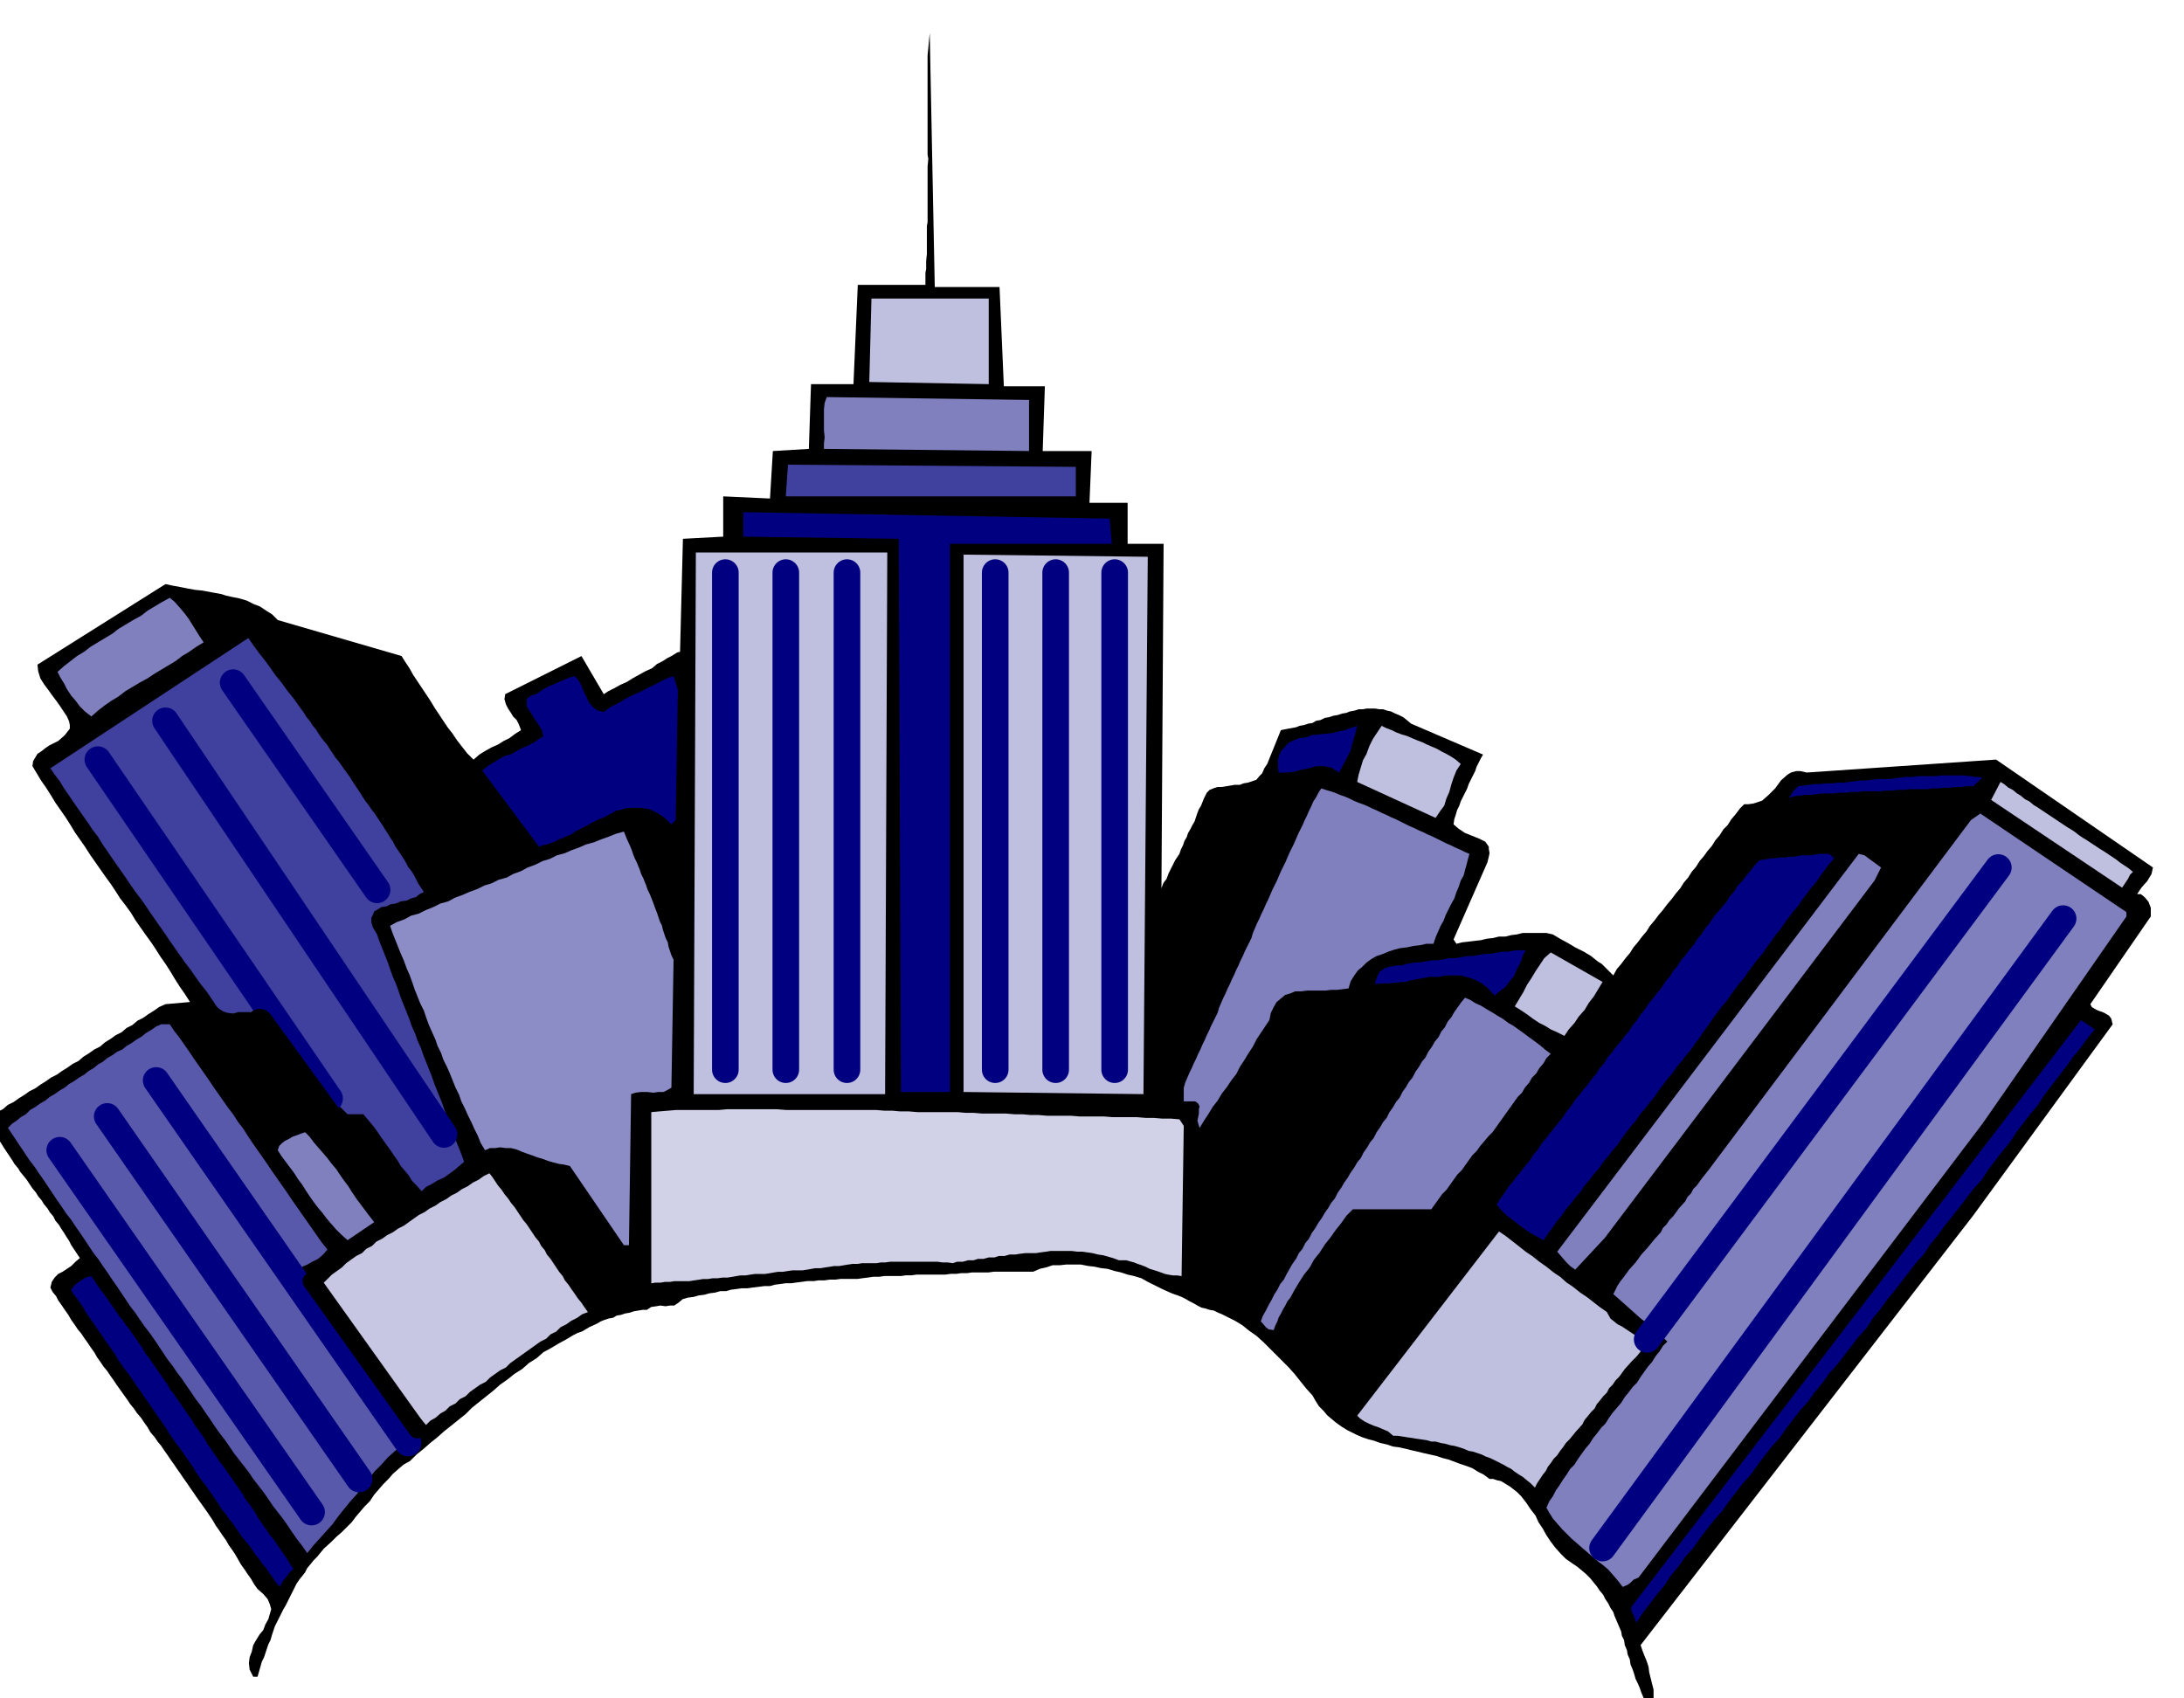
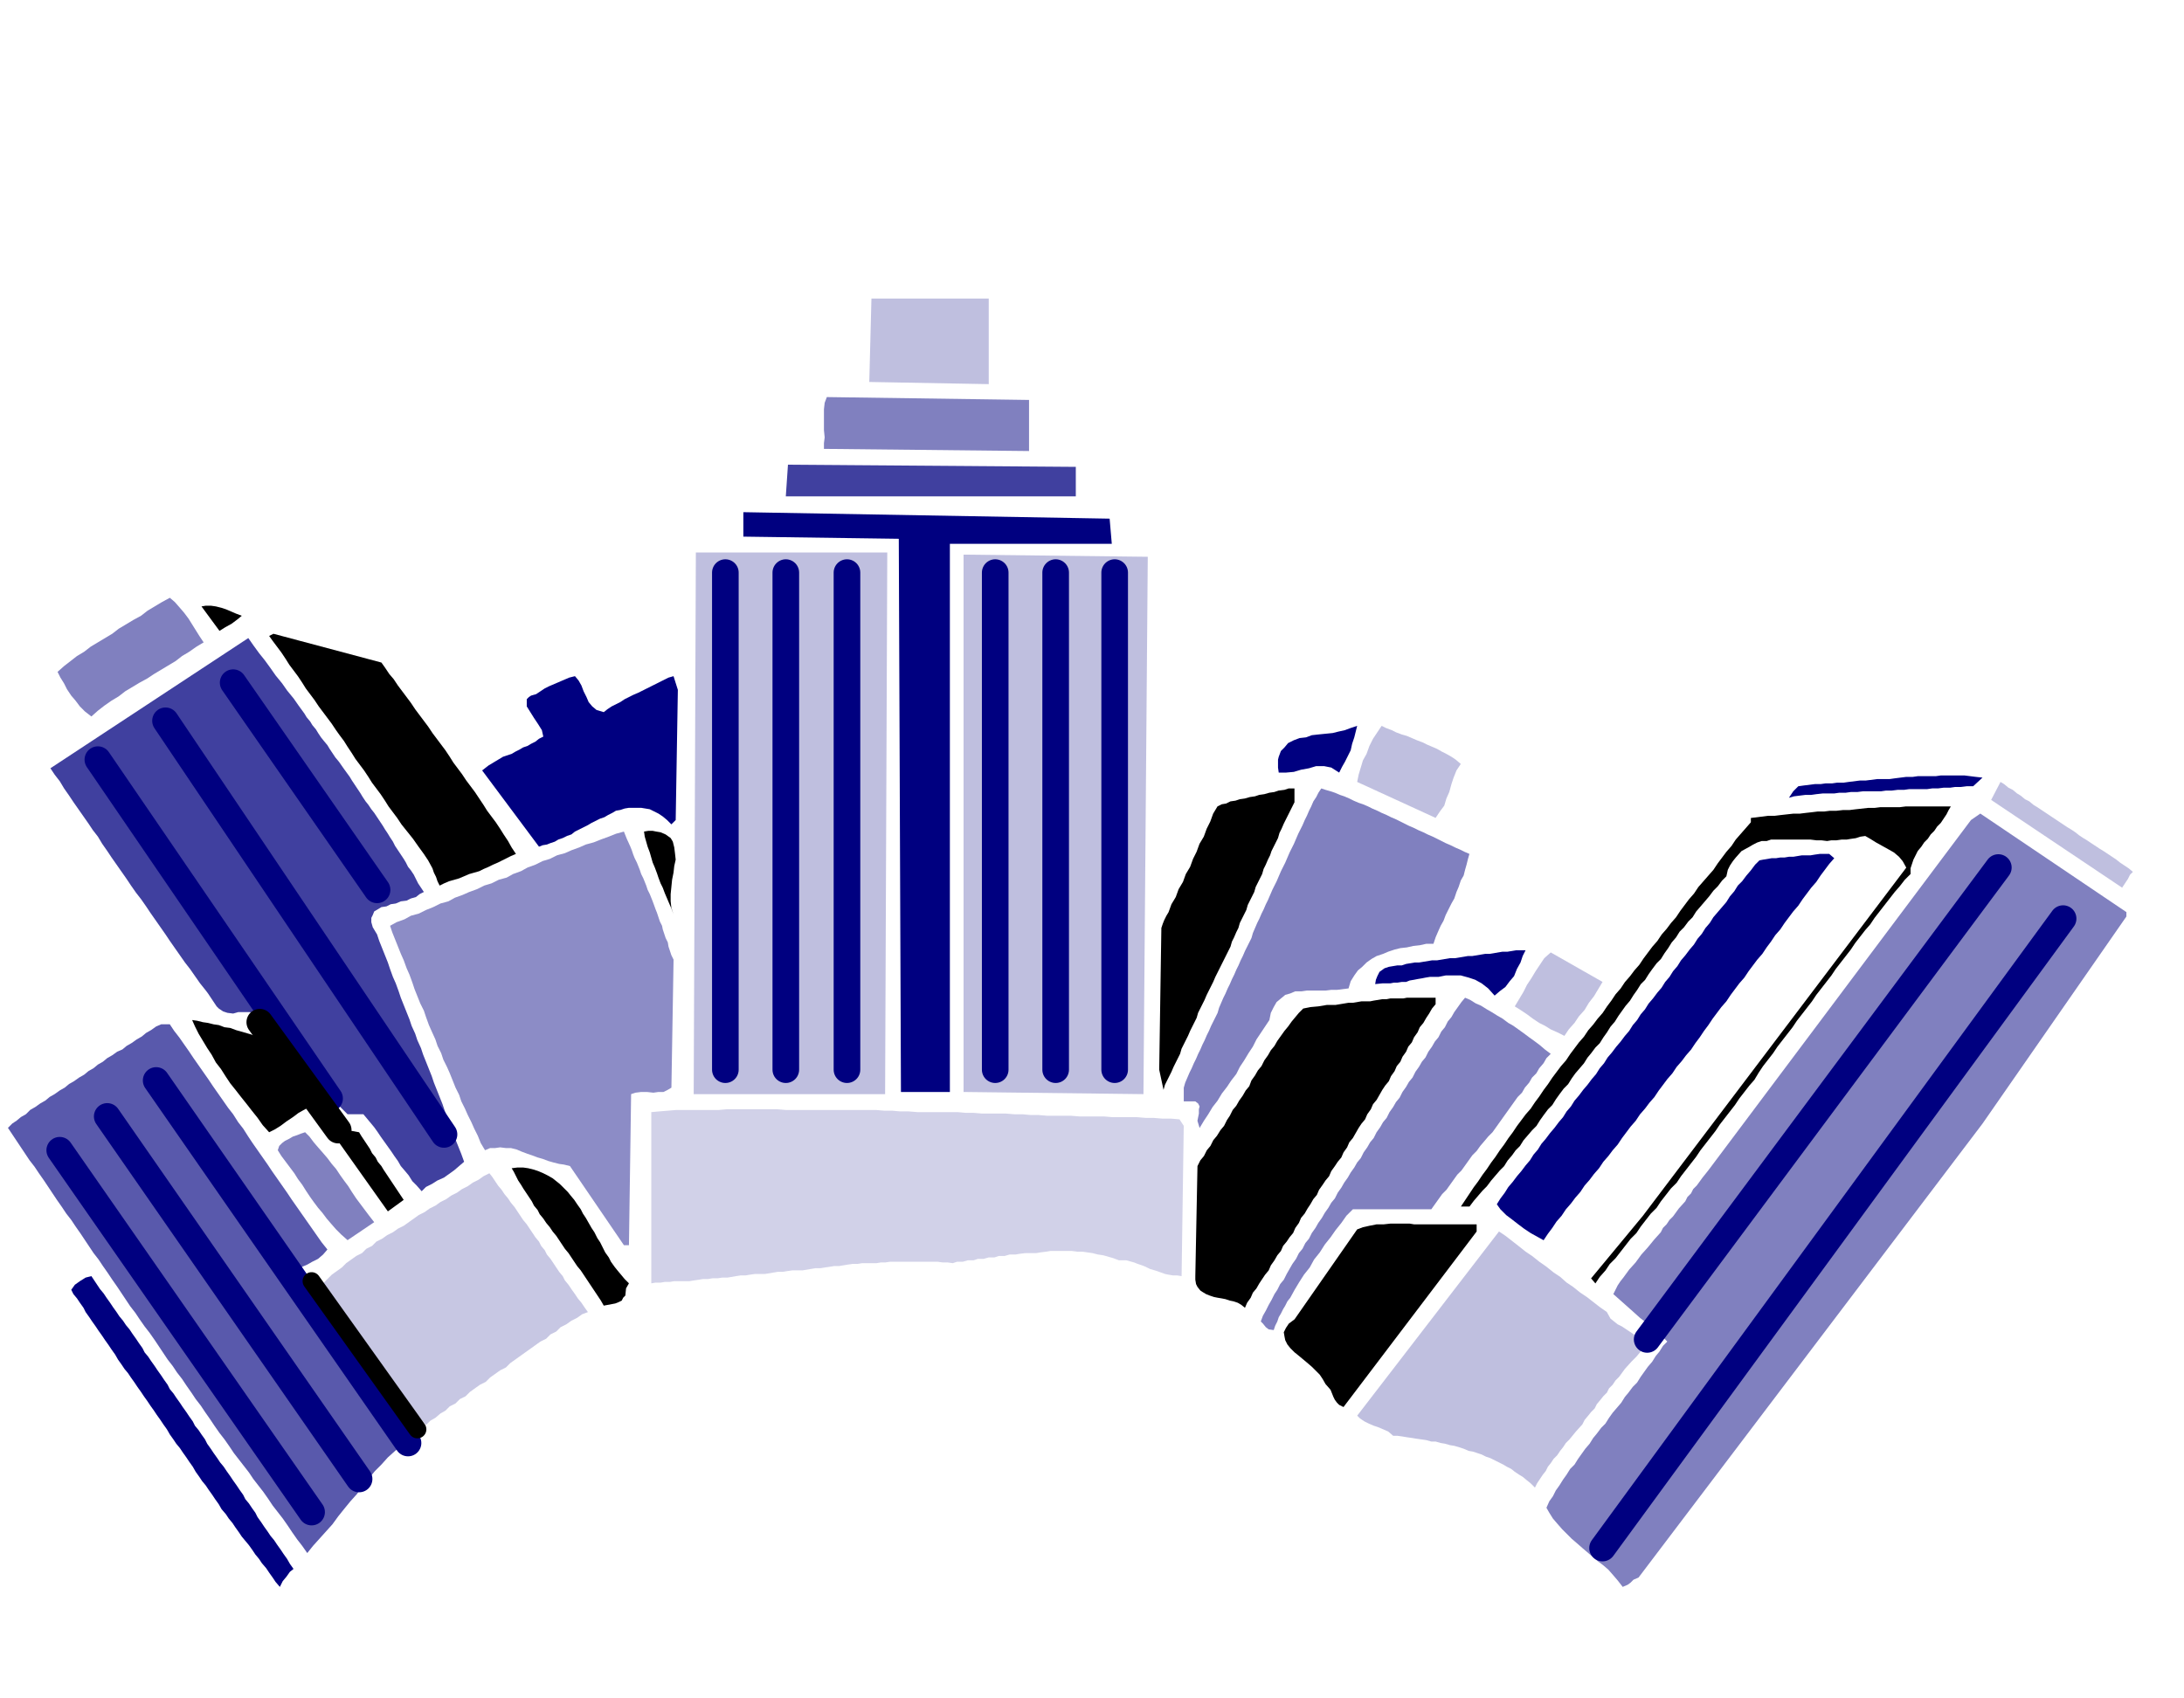
<svg xmlns="http://www.w3.org/2000/svg" fill-rule="evenodd" height="381.465" preserveAspectRatio="none" stroke-linecap="round" viewBox="0 0 3035 2361" width="490.455">
  <style>.brush1{fill:#000}.pen1{stroke:none}.brush2{fill:#bfbfdf}.brush3{fill:#8080bf}.brush4{fill:#40409f}.brush5{fill:navy}</style>
-   <path class="pen1 brush1" d="M1299 399h90l6 138h57l-3 90h68l-3 72h53v57h50l-3 481v-2l1-3 2-5 4-5 3-8 4-8 5-10 6-9 2-6 3-6 2-6 3-5 2-6 3-5 3-6 3-5 2-6 2-6 2-5 3-5 4-10 4-8 4-4 5-2 6-2h6l6-1 6-1 6-1h7l5-2 6-1 6-2 6-2 4-5 4-4 3-7 4-6 19-47 10-2 11-2 5-2 6-1 6-2 6-1 5-3 6-1 6-3 6-1 6-2 6-1 6-2 6-1 5-2 6-1 6-2h6l5-1h12l6 1h5l6 2 5 1 6 3 5 2 6 3 5 4 6 5 100 43-3 5-3 6-3 6-2 6-3 6-3 6-3 6-2 6-3 6-3 6-3 6-2 6-3 6-2 7-2 6-1 7 7 6 9 6 10 4 10 4 8 4 5 7v3l1 6-1 5-2 8-47 107 4 6 8-2 9-1 8-1 9-1 8-2 9-1 8-2h9l8-2 8-1 8-2h33l9 2 10 6 11 6 5 3 5 3 6 3 6 3 10 6 10 8 5 3 5 5 5 5 6 6 5-9 6-7 6-8 6-7 5-8 6-7 6-8 6-7 5-8 6-7 6-8 6-7 6-8 6-7 6-8 6-7 5-8 6-7 5-8 6-7 5-8 6-7 5-7 6-7 5-8 6-7 5-8 6-6 5-8 6-7 6-8 6-6h6l7-1 6-2 6-2 9-8 9-9 8-11 9-8 5-3 7-2h6l9 2 263-18 218 150-2 9-6 10-8 9-6 9h5l4 3 3 3 4 5 1 3 2 5v12l-84 122 2 4 5 3 4 2 6 2 4 2 5 3 3 4 2 8-194 266-462 597 2 6 3 8 3 7 3 9 1 8 2 8 2 8 2 8v21l-3 5-3-1-4-7-4-7-3-7-2-6-3-7-3-6-2-7-2-6-3-7-1-7-3-7-1-6-3-7-1-7-3-6-1-6-3-7-3-7-3-7-2-6-4-6-3-6-4-6-3-6-5-6-4-6-5-6-4-5-6-6-6-5-6-5-6-4-10-7-7-7-8-9-6-8-6-9-5-9-6-9-4-9-7-9-6-9-7-9-6-6-9-7-8-5-5-3-5-1-6-2h-5l-8-6-8-4-8-5-8-3-9-3-8-3-8-3-8-2-9-3-9-2-9-2-8-2-9-2-8-2-9-2-8-1-9-3-9-2-8-3-8-2-9-3-7-3-8-4-6-3-8-5-7-5-6-5-6-5-6-7-6-6-5-8-4-7-9-10-8-10-8-10-8-9-9-9-9-9-9-9-8-8-10-9-10-7-10-8-10-6-6-3-6-3-6-3-5-2-6-3-6-1-6-2-5-1-6-3-5-3-6-3-5-3-6-3-5-2-6-2-5-2-11-5-10-5-10-5-9-5-10-3-9-2-9-3-9-2-10-3-9-1-9-2-9-1-10-2h-20l-9 1h-10l-9 3-9 2-9 4h-55l-7 1h-23l-7 1h-8l-7 1h-8l-7 1h-40l-7 1h-8l-7 1h-23l-7 1h-8l-7 1-8 1-7 1h-24l-7 1h-8l-7 1h-8l-7 1h-9l-7 1-8 1-7 1h-8l-7 1-8 1-7 2h-8l-8 1-8 1-7 1h-8l-7 1-8 1-7 2h-8l-7 2-8 1-7 2-8 1-7 2-8 1-7 2-6 5-6 4h-6l-6 1-7-1-6 1-7 1-6 4h-6l-6 1-6 1-6 2-6 1-6 2-6 1-5 3-6 1-6 2-5 2-5 3-11 5-10 6-6 2-6 3-5 3-5 3-11 6-10 6-11 6-9 8-11 7-9 8-11 7-10 8-10 7-9 8-10 8-10 8-10 8-9 9-10 8-10 8-10 8-9 8-10 8-9 8-10 8-9 9-9 5-7 6-8 7-6 7-7 7-7 8-6 7-6 9-7 7-6 7-6 7-6 8-7 7-7 7-7 6-7 7-11 10-9 11-5 5-4 5-5 6-3 6-4 5-4 5-4 6-3 6-3 6-3 6-3 6-3 6-3 5-3 6-3 6-3 6-3 6-2 6-2 6-2 7-3 6-2 6-2 6-2 6-3 6-2 7-2 7-2 7h-6l-5-10-1-9 1-8 3-8 2-9 4-7 5-8 5-6 3-8 4-7 2-7 2-7-2-7-3-7-6-7-8-7-5-7-4-7-5-7-4-6-5-7-4-7-4-7-4-6-5-7-4-7-5-7-4-6-5-7-4-7-4-6-4-6-5-7-5-7-5-7-4-6-5-7-4-6-5-7-4-6-5-7-4-6-5-7-4-6-5-7-4-6-5-6-4-6-6-7-4-7-5-7-4-6-6-7-4-6-5-6-4-6-5-7-5-7-5-7-4-6-5-7-4-6-5-6-4-6-5-7-4-7-5-7-4-6-5-7-4-6-5-6-4-6-5-7-4-7-5-7-4-6-5-7-3-6-5-6-3-6 2-8 4-6 5-5 6-3 6-4 6-4 6-6 6-5-4-6-4-6-4-6-3-6-4-6-3-5-4-6-3-5-5-6-3-6-5-6-3-5-5-6-3-5-5-6-3-5-5-6-4-6-4-6-4-5-5-6-3-5-5-6-3-5-4-6-4-6-4-6-3-5-4-6-3-5-3-6-3-5v-16l7-6 8-4 7-6 8-4 7-5 8-5 7-5 8-4 7-5 8-5 7-5 8-4 7-5 8-5 7-5 8-4 7-6 8-5 7-5 8-4 7-6 8-5 7-5 8-4 7-6 8-4 7-6 8-4 7-5 8-5 7-5 9-4 34-3-7-11-7-10-7-11-6-10-7-11-7-10-7-11-6-9-8-11-7-10-7-10-6-10-8-11-7-9-7-11-6-9-8-11-7-10-7-10-7-10-7-11-7-10-7-10-6-10-7-11-7-10-7-10-6-10-7-11-7-10-6-10-6-10 1-7 3-5 3-5 6-4 5-4 6-4 6-3 6-3 9-8 7-9v-5l-1-5-3-7-4-6-6-9-5-7-6-8-5-7-6-8-5-8-3-10-1-9 178-112 9 2 11 2 10 2 11 2 10 1 11 2 5 1 6 1 5 1 6 2 9 2 10 2 10 3 10 5 8 3 9 6 8 5 8 8 172 50 5 8 6 9 5 9 6 9 6 9 6 9 6 9 6 10 6 9 6 9 6 9 7 9 6 9 7 9 7 9 9 9 8-7 8-5 9-5 9-4 8-5 8-4 8-6 8-5-3-8-3-6-5-5-3-5-4-6-3-6-2-7 1-7 106-53 31 53 6-4 8-4 9-5 9-4 8-5 9-5 9-5 9-4 7-6 8-4 6-4 6-3 8-5 4-1 4-157 56-3v-56l65 3 4-66 50-3 3-90h59l6-138h94v-17l1-5v-11l1-10v-39l1-5v-78l1-10-1-6V77l1-10 1-11 1-10 7 353z" />
  <path class="pen1 brush2" d="M1374 415v119l-166-3 3-116h163z" />
  <path class="pen1 brush3" d="M1430 556v71l-285-3v-8l1-8-1-10v-29l1-9 3-8 281 4z" />
  <path class="pen1 brush4" d="M1495 649v41h-403l3-44 400 3z" />
  <path class="pen1 brush5" d="m1542 721 3 35h-225v762h-68l-3-769-216-3v-34l509 9z" />
  <path class="pen1 brush2" d="m1233 768-3 753H964l3-753h266zm362 6-6 747-250-3V771l256 3z" />
  <path class="pen1 brush3" d="m283 893-10 6-10 7-10 6-9 7-10 6-10 6-10 6-9 6-11 6-10 6-10 6-9 7-10 6-10 7-9 7-9 8-9-7-7-7-6-8-6-7-6-9-4-8-5-8-4-8 9-8 9-7 9-7 10-6 9-7 10-6 10-6 10-6 9-7 10-6 10-6 11-6 9-7 10-6 10-6 11-6 7 6 7 8 6 7 6 8 5 8 5 8 5 8 6 9z" />
  <path class="pen1 brush1" d="m336 856-6 5-8 6-9 5-8 5-25-34 6-1h7l7 1 8 2 6 2 7 3 7 3 8 3zm194 65 5 7 6 9 6 7 6 9 6 8 6 8 6 8 6 9 6 8 6 8 6 8 6 9 6 8 6 8 6 8 6 9 5 8 6 8 6 8 6 9 6 8 6 8 6 9 6 9 5 8 6 8 6 8 6 9 5 8 6 9 5 9 6 9-7 3-6 3-6 3-6 3-7 3-6 3-7 3-6 3-7 2-7 2-7 3-7 3-7 2-7 2-7 3-6 3-3-6-2-6-3-6-2-6-6-11-6-9-8-11-7-10-8-10-8-10-6-9-6-8-6-8-5-8-6-9-6-8-6-8-5-8-6-9-6-8-6-8-5-8-6-9-5-8-6-8-5-7-6-9-6-8-6-8-6-8-6-9-6-8-6-8-5-8-6-9-6-8-6-8-5-8-6-9-6-8-6-8-5-7 6-3 150 40z" />
  <path class="pen1 brush4" d="m589 1240-6 3-5 4-7 2-6 3-8 1-7 3-7 1-6 3-7 1-5 3-5 3-2 5-2 4v6l2 7 6 10 3 9 4 10 4 10 4 10 3 9 4 11 4 9 4 11 3 9 4 10 4 10 4 10 3 9 5 11 3 9 5 11 3 9 4 10 4 10 4 10 3 9 4 10 4 10 4 10 3 9 4 10 4 10 4 11 3 9 4 10 4 10 4 11-7 6-7 6-7 5-7 5-9 4-8 5-8 4-6 6-7-8-6-6-5-8-5-6-6-7-4-7-5-7-4-6-5-7-5-7-5-7-4-6-5-7-5-6-5-6-5-6h-22l-6-6-5-5-5-6-3-5-5-6-4-6-4-6-3-5-4-7-4-6-4-6-3-6-4-6-4-6-4-6-3-5-5-6-4-6-5-5-4-4-10-9-10-7-7-4-6-3-6-2-6-1-8-2h-16l-7 2-8-1-6-2-6-4-3-3-4-6-4-6-4-6-3-4-8-10-7-10-7-10-7-9-7-10-7-10-7-10-6-9-7-10-7-10-7-10-6-9-7-10-7-9-7-10-6-9-7-10-7-10-7-10-6-9-7-10-6-10-7-9-6-9-7-10-7-10-7-10-6-9-7-10-6-10-7-9-6-9 275-181 7 10 8 11 8 10 8 11 7 10 9 11 7 10 9 11 7 10 8 11 3 5 5 6 3 5 5 6 3 5 4 6 4 5 5 6 3 5 4 6 4 6 5 6 7 10 8 11 3 5 4 6 4 6 4 6 3 5 4 6 4 5 4 6 4 5 4 6 4 6 4 6 3 5 4 6 3 5 4 6 3 6 4 6 4 6 4 6 3 5 3 6 4 5 4 6 3 6 3 6 4 6 4 6z" />
  <path class="pen1 brush5" d="m839 990 5-4 6-4 6-3 6-3 6-4 6-3 6-3 7-3 6-3 6-3 6-3 6-3 6-3 6-3 6-3 7-2 6 19-3 181-6 6-6-6-6-5-6-4-6-3-6-3-6-1-6-1h-17l-6 1-6 2-6 1-5 3-6 3-5 3-6 2-6 3-6 3-5 3-6 3-6 3-6 3-5 4-6 2-6 3-6 2-5 3-6 2-5 2-6 1-5 2-79-106 9-7 10-6 5-3 5-3 6-2 6-2 5-3 6-3 5-3 6-2 5-3 6-3 5-4 6-3-2-9-5-8-6-9-5-8-5-8v-10l3-3 3-2 7-2 6-4 6-4 6-3 7-3 7-3 7-3 7-3 8-2 5 6 4 7 3 8 4 8 3 7 5 6 6 5 10 3zm1047 19-2 8-2 8-3 9-2 9-4 8-4 8-4 7-4 8-11-7-10-2h-11l-10 3-11 2-10 3-11 1h-10l-1-7v-11l1-4 3-8 5-5 5-6 8-4 8-3 9-1 8-3 9-1 10-1 10-1 8-2 9-2 8-3 9-3z" />
  <path class="pen1 brush2" d="m2030 1062-6 9-4 10-3 9-3 11-4 9-3 10-6 8-6 9-109-50 2-10 3-10 3-10 5-9 4-11 5-10 6-9 6-9 6 3 8 3 6 3 8 3 7 2 7 3 7 3 8 3 6 3 7 3 7 3 7 4 6 3 7 4 6 4 7 6z" />
  <path class="pen1 brush5" d="m2755 1081-13 12h-9l-8 1h-8l-7 1h-9l-8 1h-8l-7 1h-25l-7 1h-9l-8 1h-8l-7 1h-25l-8 1h-9l-7 1h-9l-7 1h-16l-9 1-7 1h-8l-8 1-8 1-7 2 6-9 7-7 7-1 8-1 8-1h8l7-1h9l7-1h9l7-1 8-1 8-1h8l8-1 8-1h17l7-1 8-1 8-1h9l7-1h25l7-1h33l8 1 8 1 9 1z" />
  <path class="pen1 brush2" d="m2964 1212-4 4-3 6-4 6-4 6-182-122 13-25 5 3 6 5 6 3 6 5 5 3 6 5 6 3 6 5 5 3 6 4 6 4 6 4 6 4 6 4 6 4 6 4 5 3 6 4 5 4 6 4 5 3 6 4 6 4 6 4 5 3 6 4 6 4 6 4 5 4 6 4 6 4 6 5z" />
  <path class="pen1 brush1" d="m1799 1115-3 6-3 6-3 6-3 6-3 6-3 7-3 6-2 7-3 6-3 6-3 6-2 6-3 6-3 7-3 6-2 7-3 6-3 6-3 6-2 7-3 6-3 6-3 6-2 7-3 6-3 6-3 6-2 7-3 6-3 7-3 6-2 7-3 6-3 6-3 6-3 6-3 6-3 6-3 6-3 7-3 6-3 6-3 6-3 7-3 6-3 6-3 6-2 7-3 6-3 6-3 6-3 7-3 6-3 6-3 6-2 7-3 6-3 6-3 6-3 7-3 6-3 6-3 6-2 7-6-28 3-197 2-6 2-5 3-6 3-5 4-11 6-10 4-11 6-10 4-11 6-10 4-11 5-10 4-11 6-10 4-11 5-10 4-11 6-10 6-3 6-1 6-3 7-1 6-2 7-1 7-2 7-1 6-2 7-1 7-2 7-1 6-2 8-1 6-2h8v19z" />
  <path class="pen1 brush3" d="m2042 1187-2 7-2 8-2 7-2 8-4 7-3 9-3 7-3 9-4 7-4 8-4 8-3 8-4 7-4 9-3 7-3 9h-10l-9 2-9 1-9 2-9 1-8 2-9 3-7 3-9 3-7 4-7 5-6 6-6 5-5 7-5 8-3 10-8 1-8 1h-8l-8 1h-26l-7 1h-9l-7 3-7 2-6 5-6 5-4 7-4 8-2 10-6 9-6 9-6 9-5 10-6 9-6 10-6 9-5 10-7 9-6 9-7 9-6 10-7 9-6 10-6 9-6 10-3-10 2-10v-6l1-4-2-4-4-3h-16v-19l2-7 3-7 3-7 3-6 3-7 3-6 3-7 3-6 3-7 3-6 3-7 3-6 3-7 3-6 3-6 3-6 2-7 3-7 3-7 3-6 3-7 3-6 3-7 3-6 3-7 3-6 3-7 3-6 3-7 3-6 3-6 3-6 2-7 3-7 3-7 3-6 3-7 3-6 3-7 3-6 3-7 3-7 3-6 3-6 3-7 3-7 3-6 3-6 3-7 3-7 3-6 3-6 3-7 3-7 3-6 3-6 3-7 3-6 3-7 3-6 3-7 4-6 3-6 4-6 6 2 7 2 6 2 7 3 6 2 7 3 6 3 7 3 6 2 7 3 6 3 7 3 6 3 7 3 6 3 7 3 6 3 6 3 6 3 7 3 6 3 7 3 6 3 7 3 6 3 6 3 6 3 7 3 6 3 7 3 6 3 7 3z" />
  <path class="pen1 brush1" d="m2711 1121-3 5-3 6-4 6-4 6-5 5-4 6-5 5-4 6-5 5-4 6-5 6-3 6-3 6-2 6-2 6v8l-8 8-7 9-7 8-7 9-7 9-7 9-7 9-6 9-7 8-7 9-7 9-6 9-7 9-7 9-7 9-6 9-7 9-7 9-7 9-6 9-7 9-7 9-7 9-6 9-7 9-7 9-7 9-6 9-7 9-7 9-6 9-6 10-7 8-7 9-7 9-6 9-7 9-7 9-7 9-6 9-7 9-7 9-7 9-6 9-7 9-7 9-7 9-6 9-8 8-7 9-7 9-6 9-8 8-7 9-7 9-6 9-8 8-7 9-7 9-7 9-8 8-6 9-8 9-6 9-6-7 72-87 366-484-5-9-5-6-7-6-7-4-9-5-9-5-8-5-7-4-7 1-6 2-7 1-6 1h-7l-7 1h-7l-6 1-8-1h-7l-8-1h-55l-6 2h-7l-6 2-6 3-5 3-11 6-8 9-4 5-4 6-3 6-2 9-6 6-6 8-6 6-6 8-6 7-6 7-6 7-5 8-6 6-6 8-6 6-5 8-6 7-5 8-5 7-5 8-6 6-6 8-5 7-5 8-6 6-5 8-5 7-5 8-6 7-5 7-5 7-5 8-6 7-5 8-5 7-5 8-6 6-6 8-5 6-5 8-6 7-6 7-5 7-5 8-6 6-6 8-5 7-5 8-6 6-6 8-5 7-5 8-6 6-6 7-6 7-5 8-6 6-5 7-6 7-5 8-6 6-6 7-6 7-6 8-6 6-6 7-6 7-6 8h-12l6-9 6-9 6-9 6-8 6-9 6-8 6-9 6-8 6-9 6-8 6-9 6-8 6-9 6-8 6-8 7-8 6-9 6-8 6-9 6-8 6-9 6-8 6-8 7-8 6-9 6-8 6-8 7-8 6-9 7-8 6-8 7-8 6-9 6-8 6-9 7-8 6-9 7-8 6-8 7-8 6-9 6-8 6-8 7-8 6-9 7-8 6-8 7-8 6-9 6-8 6-8 7-8 6-9 7-8 7-8 7-8 6-9 6-8 6-8 7-8 6-9 7-8 7-8 7-8v-6l8-1 8-1 8-1h9l8-1 9-1 9-1h9l8-1 9-1 8-1h9l8-1h9l9-1h9l8-1 9-1 9-1h9l8-1h27l8-1h63z" />
  <path class="pen1 brush3" d="m2955 1274-200 288-478 631-7 3-4 4-4 3-7 3-7-9-6-7-7-8-7-6-8-6-7-6-7-6-7-6-8-7-7-6-7-7-6-6-7-8-6-7-5-8-4-7 4-9 5-7 4-8 5-7 5-8 5-7 5-8 6-6 5-8 5-7 5-7 6-7 5-8 5-6 6-8 6-6 5-8 5-7 6-7 6-7 5-8 5-6 6-8 6-6 5-8 5-7 5-7 6-7 5-8 5-6 5-8 6-6-10-10-9-8-10-8-9-7-10-9-9-8-9-8-9-8 3-6 3-6 4-6 4-5 8-11 9-10 8-11 9-10 9-11 9-10 3-6 5-5 4-6 5-5 8-11 9-10 3-6 5-5 3-6 5-5 8-11 8-10 365-487 13-9 203 137v6z" />
  <path class="pen1" style="fill:#8c8cc6" d="m867 1156 4 10 5 11 2 5 2 6 2 5 3 6 2 5 2 5 2 6 3 6 2 5 2 5 2 6 3 6 4 10 4 11 2 5 2 6 2 6 3 6 1 5 2 6 2 6 3 6 1 6 2 6 2 6 3 6-3 178-5 3-6 3h-7l-7 1-9-1h-8l-8 1-6 2-3 210h-7l-75-110-8-2-7-1-8-2-7-2-8-3-7-2-8-3-6-2-8-3-7-3-8-2h-7l-8-1-7 1h-7l-7 3-6-10-4-10-5-10-4-9-5-10-4-9-5-10-3-9-5-10-4-10-4-10-4-9-5-10-3-9-5-10-3-9-5-11-4-9-4-11-3-9-5-10-4-10-4-10-3-9-4-11-4-9-4-11-4-9-4-10-4-10-4-10-3-9 9-5 11-4 9-5 11-3 10-5 10-4 10-5 11-3 9-5 11-4 9-4 11-4 10-5 10-3 10-5 11-3 9-5 11-4 9-5 11-4 10-5 10-3 10-5 11-3 9-4 11-4 9-4 11-3 10-4 11-4 10-4 11-3z" />
  <path class="pen1 brush1" d="m936 1271-3-8-3-7-3-7-3-7-3-8-3-6-3-8-2-6-3-8-3-7-2-7-2-7-3-8-2-7-2-7-1-7 6-1h6l5 1 6 1 7 3 7 5 3 5 2 8 1 8 1 9-2 9-1 9-2 10-1 10-1 10v10l1 9 3 9z" />
  <path class="pen1 brush5" d="m2549 1193-7 8-6 8-6 8-6 9-7 8-6 8-6 8-6 9-7 8-6 8-6 8-6 9-7 8-6 9-6 8-6 9-7 8-6 8-6 8-6 9-7 8-6 8-6 8-6 9-7 8-6 8-6 8-6 9-6 8-6 9-6 8-6 9-7 8-6 8-7 8-6 9-7 8-6 8-6 8-6 9-7 8-6 8-7 8-6 9-7 8-6 8-6 8-6 9-7 8-6 8-7 8-6 9-7 8-6 8-7 8-6 9-7 8-6 8-7 8-6 9-7 8-6 9-6 8-6 9-9-5-9-5-9-6-8-6-9-7-8-6-8-8-5-7 5-8 6-8 5-8 6-7 6-8 6-7 6-8 6-7 5-8 6-7 5-8 6-7 6-8 6-7 6-8 6-7 5-8 6-7 5-8 6-7 6-8 6-7 6-8 6-7 5-8 6-7 5-8 6-7 6-8 6-7 6-8 6-7 5-8 6-7 5-8 6-7 5-8 6-7 6-8 6-7 5-8 6-7 5-8 6-7 5-8 6-7 6-8 6-7 5-8 6-7 5-8 6-7 5-8 6-7 6-7 6-7 5-8 6-7 5-8 6-6 6-8 6-7 6-8 6-6 5-1 6-1 6-1h6l6-1h6l6-1h6l6-1 6-1h12l6-1 7-1h13l7 6z" />
-   <path class="pen1 brush3" d="m2614 1206-9 18-375 497-41 44-7-5-6-6-6-7-6-7 419-553 8 2 8 6 7 5 8 6z" />
  <path class="pen1 brush5" d="m2120 1321-4 8-3 9-5 9-4 10-6 7-6 8-8 6-7 6-9-10-9-7-9-5-9-3-11-3h-21l-10 2h-12l-6 1-5 1-6 1-5 1-6 1-5 2h-6l-6 1h-5l-5 1h-11l-10 1 1-6 2-5 3-6 7-5 6-2 6-1 6-1h6l6-2 6-1 6-1h6l6-1 6-1 6-1h7l6-1 6-1 6-1h7l6-1 6-1 6-1h6l6-1 6-1 6-1h6l6-1 6-1 6-1h7l6-1 6-1h13z" />
  <path class="pen1 brush2" d="m2227 1365-6 10-6 10-7 9-6 10-8 9-6 9-8 9-6 9-10-5-9-4-8-5-8-4-9-6-8-6-9-6-8-5 6-10 6-10 5-10 6-9 6-10 6-9 6-9 9-8 72 41z" />
  <path class="pen1 brush1" d="m1995 1396-5 6-4 7-4 6-4 7-5 6-3 7-5 7-3 7-5 6-3 7-5 7-3 7-5 6-3 7-5 7-3 7-5 6-4 6-4 7-4 7-5 6-3 7-5 7-3 7-5 6-4 6-4 7-4 7-5 6-3 7-5 7-3 7-5 6-4 6-5 7-3 7-5 6-4 6-5 7-3 7-5 6-4 7-4 6-4 7-5 6-3 7-5 7-3 7-5 6-4 6-5 6-3 7-5 6-4 7-5 7-3 7-5 6-4 6-4 6-4 7-5 6-3 7-5 7-3 7-5-4-5-3-6-2-5-1-6-2-5-1-6-1-5-1-6-2-5-2-5-3-3-2-4-5-2-4-1-6v-5l3-153 4-8 5-6 4-8 5-6 4-8 5-6 5-8 5-6 4-8 4-6 4-8 5-6 4-7 5-7 4-7 5-6 3-8 5-7 4-7 5-6 4-8 5-7 4-7 5-6 4-7 5-7 5-7 5-6 5-7 5-6 5-6 6-6 10-2 11-1 6-1 6-1h12l6-1 6-1 6-1h6l6-1 6-1h12l5-1 6-1 6-1h6l5-1h18l5-1h40v9z" />
  <path class="pen1 brush3" d="m2155 1465-6 6-4 7-6 7-4 7-6 6-4 7-6 7-4 7-6 6-5 7-5 7-5 7-5 7-5 7-5 7-5 7-6 6-5 6-6 7-5 7-6 6-5 7-5 7-5 7-6 6-5 7-5 7-5 7-6 6-5 7-5 7-5 7h-109l-9 9-7 10-8 10-7 10-8 10-7 11-8 10-6 11-8 10-7 11-6 10-6 11-4 5-3 6-3 5-3 6-3 5-2 6-3 6-2 6-7-1-4-3-4-5-3-3 3-8 4-7 4-8 4-7 4-8 4-6 4-8 5-6 4-8 4-7 4-7 5-7 4-8 5-6 4-8 5-6 4-8 5-7 4-7 5-7 4-7 5-7 4-7 5-6 4-8 5-7 4-7 5-7 4-7 5-7 4-7 5-6 4-8 5-7 4-7 5-6 4-8 5-7 4-7 5-6 4-8 5-7 4-7 5-6 4-8 5-7 4-7 5-6 4-8 5-7 4-7 5-6 4-8 5-7 4-7 5-6 4-8 5-6 4-8 5-6 4-7 5-7 5-7 5-6 7 3 8 5 7 3 8 5 7 4 8 5 7 4 8 6 7 4 7 5 7 5 8 6 7 5 8 6 7 6 8 6z" />
  <path class="pen1 brush1" d="m386 1452 6 10 8 11 4 5 4 5 4 6 5 6 7 10 7 11 3 6 4 6 3 6 4 6-6-1h-6l-5 1-4 2-9 5-8 6-9 6-8 6-8 5-8 4-9-10-7-10-8-10-7-9-8-10-7-9-8-10-6-9-7-11-7-9-6-11-6-9-6-10-6-10-5-10-4-9 7 1 8 2 7 1 8 2 7 1 8 3 8 1 8 3 7 2 7 2 7 2 8 3 7 2 7 3 7 3 8 3z" />
-   <path class="pen1 brush5" d="m2911 1431-10 12-10 14-10 12-10 14-10 13-10 13-10 13-9 14-10 12-10 13-10 13-9 14-10 12-10 13-10 13-9 14-11 12-10 13-10 13-10 13-10 12-10 14-10 12-9 14-11 12-10 13-10 13-10 13-10 12-10 14-10 12-9 14-11 12-10 13-10 13-10 13-11 12-9 13-11 13-9 13-11 12-10 13-10 13-9 13-11 12-10 13-10 13-9 13-11 12-10 13-10 13-9 13-11 12-10 13-10 13-9 13-11 12-9 13-11 13-9 14-10 12-10 13-10 13-9 14-2-6-2-5-3-6v-5l625-816 19 13z" />
  <path class="pen1" style="fill:#5959ac" d="m236 1424 6 9 7 9 7 10 7 10 6 9 7 10 7 10 7 10 6 9 7 10 7 10 7 10 7 9 7 11 7 9 7 11 6 9 7 10 7 10 7 10 6 9 7 10 7 10 7 10 6 9 7 10 7 10 7 10 7 10 7 10 7 10 8 10-6 7-7 6-8 4-7 4-7 3-4 6-2 3v10l3 7 153 215-11 7-10 8-10 9-9 10-9 9-9 11-8 10-8 11-9 10-9 11-8 10-8 11-9 10-9 10-9 10-8 10-7-10-7-9-7-10-6-9-7-10-7-9-7-9-6-9-7-10-7-9-7-9-6-9-7-9-7-9-7-9-6-9-7-10-7-9-7-10-6-9-7-10-6-9-7-9-6-9-7-10-6-9-7-9-6-9-7-9-6-9-6-9-6-9-7-10-7-9-7-10-6-9-7-9-6-9-6-9-6-9-7-10-6-9-7-10-6-9-7-9-6-9-6-9-6-9-7-10-6-9-7-9-6-9-7-10-6-9-6-9-6-9-7-10-6-9-7-9-6-9-6-9-6-9-6-9-6-9 6-6 6-4 6-5 7-4 6-6 7-4 7-5 7-4 6-5 7-4 7-5 7-4 6-5 7-4 7-5 7-4 6-5 7-4 6-5 7-4 6-5 7-4 7-5 7-3 6-5 7-4 7-5 7-4 6-5 7-4 7-5 7-3h12z" />
  <path class="pen1" style="fill:#d1d1e8" d="m1639 1556 6 9-3 209-6-1h-6l-6-1-5-1-11-4-10-3-6-3-5-2-6-2-5-2-11-3h-10l-8-3-7-2-7-2-7-1-8-2-7-1-7-1h-7l-8-1h-29l-6 1-8 1-6 1h-15l-8 1-6 1h-8l-7 2h-8l-6 2h-8l-7 2h-8l-6 2h-8l-7 2h-8l-6 2-7-1h-7l-7-1h-66l-7 1h-6l-6 1h-20l-6 1h-7l-7 1-6 1-6 1h-7l-6 1-7 1-6 1h-7l-6 1-6 1-6 1h-14l-7 1-6 1h-7l-6 1-6 1-6 1h-14l-7 1-6 1h-7l-6 1-6 1-6 1h-7l-7 1h-7l-6 1h-7l-6 1-7 1-6 1h-21l-6 1h-7l-6 1h-7l-6 1v-238l11-1 12-1 12-1h59l11-1h70l12 1h125l12 1h11l11 1h12l12 1h56l11 1h11l12 1h33l12 1h11l11 1h11l12 1h33l12 1h34l12 1h34l12 1h11l12 1h12l12 1z" />
  <path class="pen1 brush1" d="m561 1668-22 16-78-110 7-3h10l10 1 11 2 3 5 4 6 4 6 4 6 3 6 5 6 3 6 5 6 3 5 4 6 4 6 4 6 4 6 4 6 4 6 4 6z" />
  <path class="pen1 brush3" d="m520 1699-37 25-9-8-7-7-7-8-6-7-6-8-6-7-6-8-5-7-6-9-5-8-6-8-5-8-6-8-6-8-6-8-5-8 2-6 4-4 4-3 6-3 5-3 6-2 5-2 6-2 6 6 6 8 6 7 7 8 6 7 6 8 6 7 6 9 5 7 6 8 5 8 6 9 6 8 6 8 6 8 7 9z" />
  <path class="pen1 brush1" d="m874 1784-4 7-1 10-3 3-2 4-4 2-5 2-16 3-4-7-4-6-4-6-4-6-4-6-4-6-4-6-4-6-5-6-4-6-4-6-4-6-5-6-4-6-4-6-4-6-5-6-4-6-5-6-4-6-5-6-3-6-5-6-3-6-4-6-4-6-4-6-3-5-4-6-3-6-3-6-3-5 8-1h8l7 1 8 2 6 2 7 3 6 3 7 4 10 8 11 11 4 5 5 6 4 6 5 7 3 6 4 6 4 7 4 7 4 6 4 8 4 6 4 8 3 6 5 7 3 6 5 7 4 5 5 6 5 6 6 6z" />
  <path class="pen1" style="fill:#c7c7e3" d="m817 1824-8 3-7 5-8 4-7 5-8 4-6 6-8 4-6 6-8 4-7 5-7 5-7 5-7 5-7 5-7 5-6 6-8 4-7 5-7 5-6 6-8 4-7 5-7 5-6 6-8 4-6 6-8 4-6 6-7 4-7 6-7 4-6 6-6-7-5-6-5-6-4-6-5-6-4-6-5-6-4-6-5-7-4-6-5-6-4-6-5-6-4-6-5-6-3-6-5-7-4-6-5-7-4-6-5-6-4-6-4-6-4-6-5-7-4-6-5-6-4-6-5-6-4-6-4-6-4-6 6-6 6-6 7-5 7-5 6-6 7-5 7-5 8-4 6-6 8-4 6-6 8-4 7-5 8-4 7-5 8-4 7-5 7-5 7-5 8-4 7-5 8-4 7-5 8-4 7-5 8-4 7-5 8-4 7-5 8-4 7-5 8-4 4 5 4 6 4 6 5 6 4 6 5 6 4 6 5 6 4 6 4 6 4 6 5 6 4 6 4 6 4 6 5 6 3 6 5 6 3 6 5 6 4 6 4 6 4 6 5 6 3 6 5 6 4 6 5 7 4 6 5 6 4 6 5 7z" />
  <path class="pen1 brush1" d="m2052 1712-185 244-6-3-3-3-3-4-2-4-4-10-7-8-4-7-4-6-6-6-5-5-7-6-6-5-6-5-5-4-6-6-4-5-3-6-1-5-1-6 3-6 4-6 8-6 87-125 8-3 9-2 10-2h10l9-1h27l6 1h87v10z" />
  <path class="pen1 brush2" d="m2233 1824 5 9 10 8 6 3 6 4 6 4 6 4 7 6 4 9-1 4-3 5-5 6-7 7-9 10-8 11-5 5-4 6-5 5-3 6-5 5-4 5-5 6-3 6-5 5-4 5-5 6-3 6-9 10-9 11-5 5-4 6-4 5-4 6-5 5-4 6-4 5-3 6-4 5-4 6-4 6-3 6-6-6-5-4-6-5-5-3-6-4-5-4-6-3-5-3-6-3-6-3-6-3-6-2-6-3-6-2-6-2-6-1-7-3-6-2-7-2-6-1-7-2-6-1-7-2h-6l-7-2-7-1-7-1-6-1-7-1-6-1-7-1h-6l-7-6-7-3-7-3-6-2-7-3-6-3-6-4-4-4 197-256 9 6 9 7 9 7 10 8 9 6 10 8 10 7 10 8 9 6 9 8 9 6 10 8 9 6 9 7 9 7 10 7z" />
  <path class="pen1 brush5" d="m127 1774 4 6 4 6 4 6 5 6 4 6 5 7 4 6 5 7 4 6 5 6 4 6 5 6 4 6 5 7 4 6 5 7 3 6 5 6 4 6 5 7 4 6 5 7 4 6 5 7 3 6 5 6 4 6 5 7 4 6 5 7 4 6 5 7 3 6 5 6 4 6 5 7 3 6 5 7 4 6 5 7 4 6 5 6 4 6 5 7 4 6 5 7 4 6 5 7 3 6 5 6 4 6 5 7 3 6 5 7 4 6 5 7 4 6 5 6 4 6 5 7 4 6 5 7 4 7 5 7-5 4-5 7-5 6-4 8-6-7-4-6-5-7-4-6-6-7-4-6-5-6-4-6-5-7-5-6-5-6-4-6-5-7-4-6-5-6-4-6-6-7-4-7-5-7-4-6-5-7-4-6-5-6-4-6-5-7-4-7-5-7-4-6-5-7-4-6-5-6-4-6-5-7-4-7-5-7-4-6-5-7-4-6-5-7-4-6-5-7-4-6-5-7-4-6-5-7-4-6-5-6-4-6-5-7-4-7-5-7-4-6-5-7-4-6-5-7-4-6-5-7-4-6-5-7-3-6-5-7-4-6-5-6-3-6 5-7 7-5 8-5 8-2z" />
  <path fill="none" d="M1008 796v691m84-691v691m85-691v691m206-691v691m166-691v691m-82-691v691m1400-210-640 875m550-946-488 656M324 949l200 288m-294-235 387 575m-159-50-322-471m-53 543 350 503m-284-550 350 504m-282-554 350 504" style="stroke:navy;stroke-width:37;stroke-linejoin:round" />
  <path class="brush1" style="stroke:#000;stroke-width:37;stroke-linejoin:round" d="m361 1421 109 150-109-150z" />
  <path class="brush1" style="stroke:#000;stroke-width:25;stroke-linejoin:round" d="m433 1781 147 206-147-206z" />
</svg>